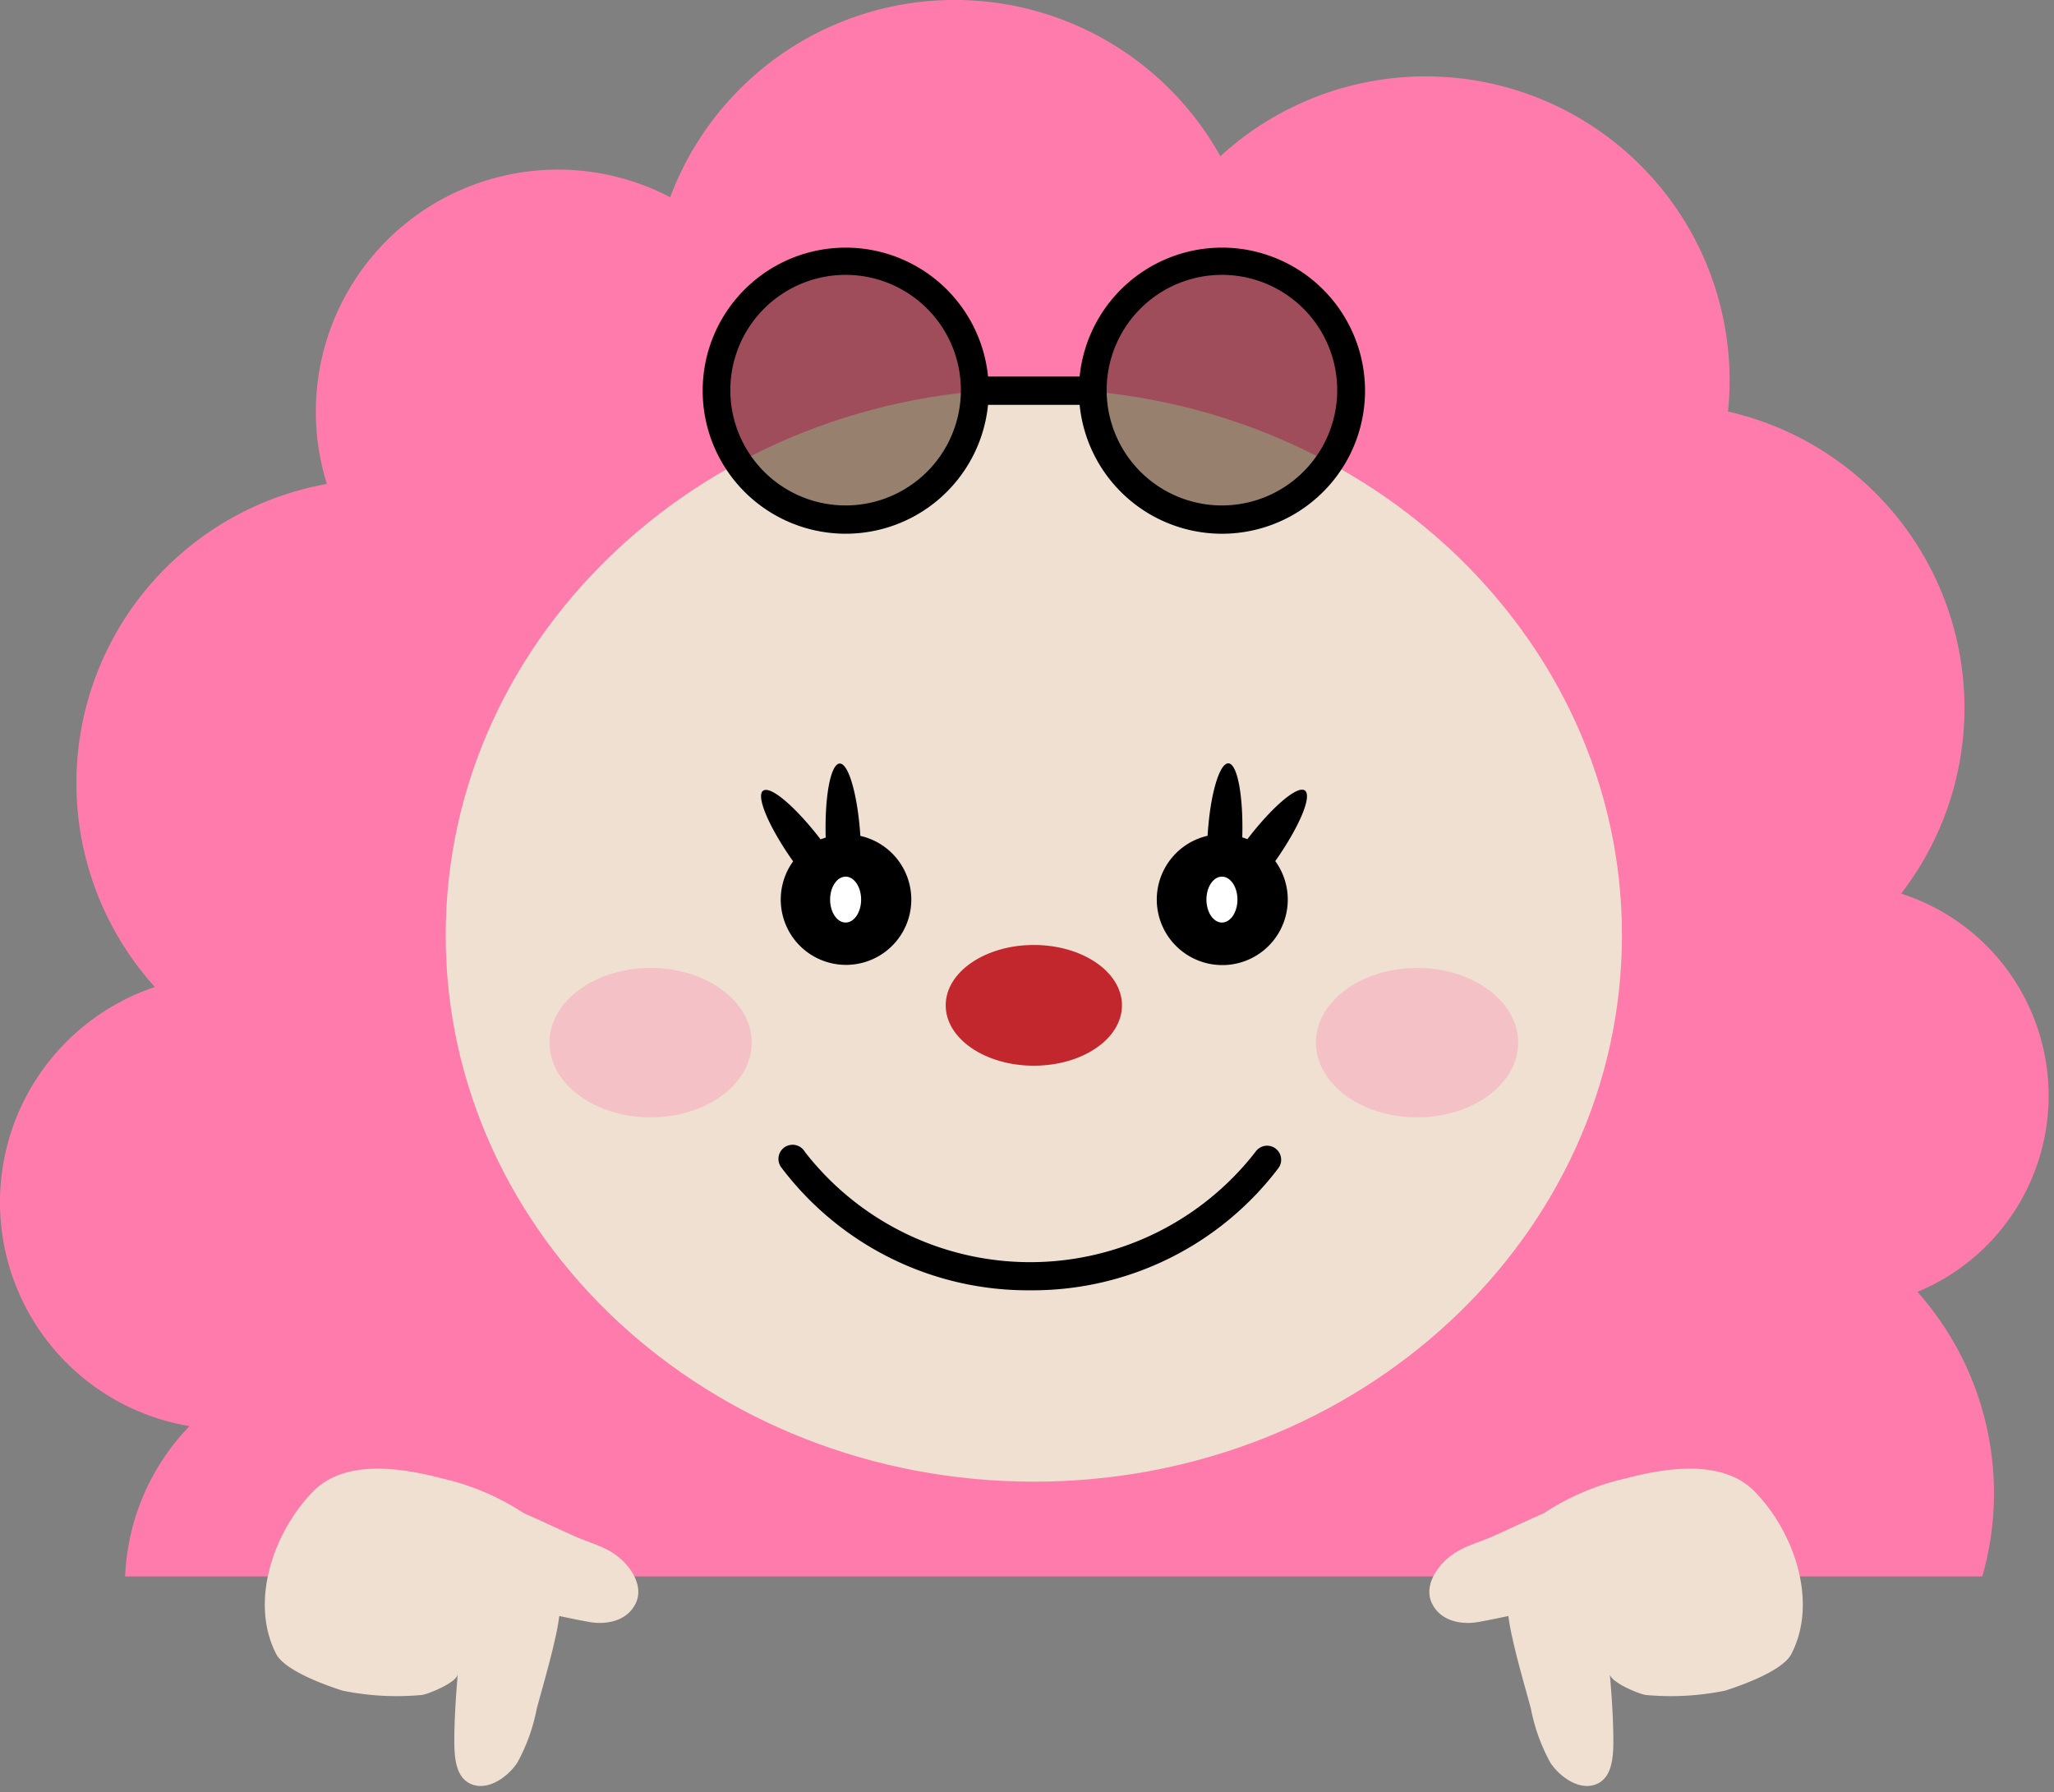
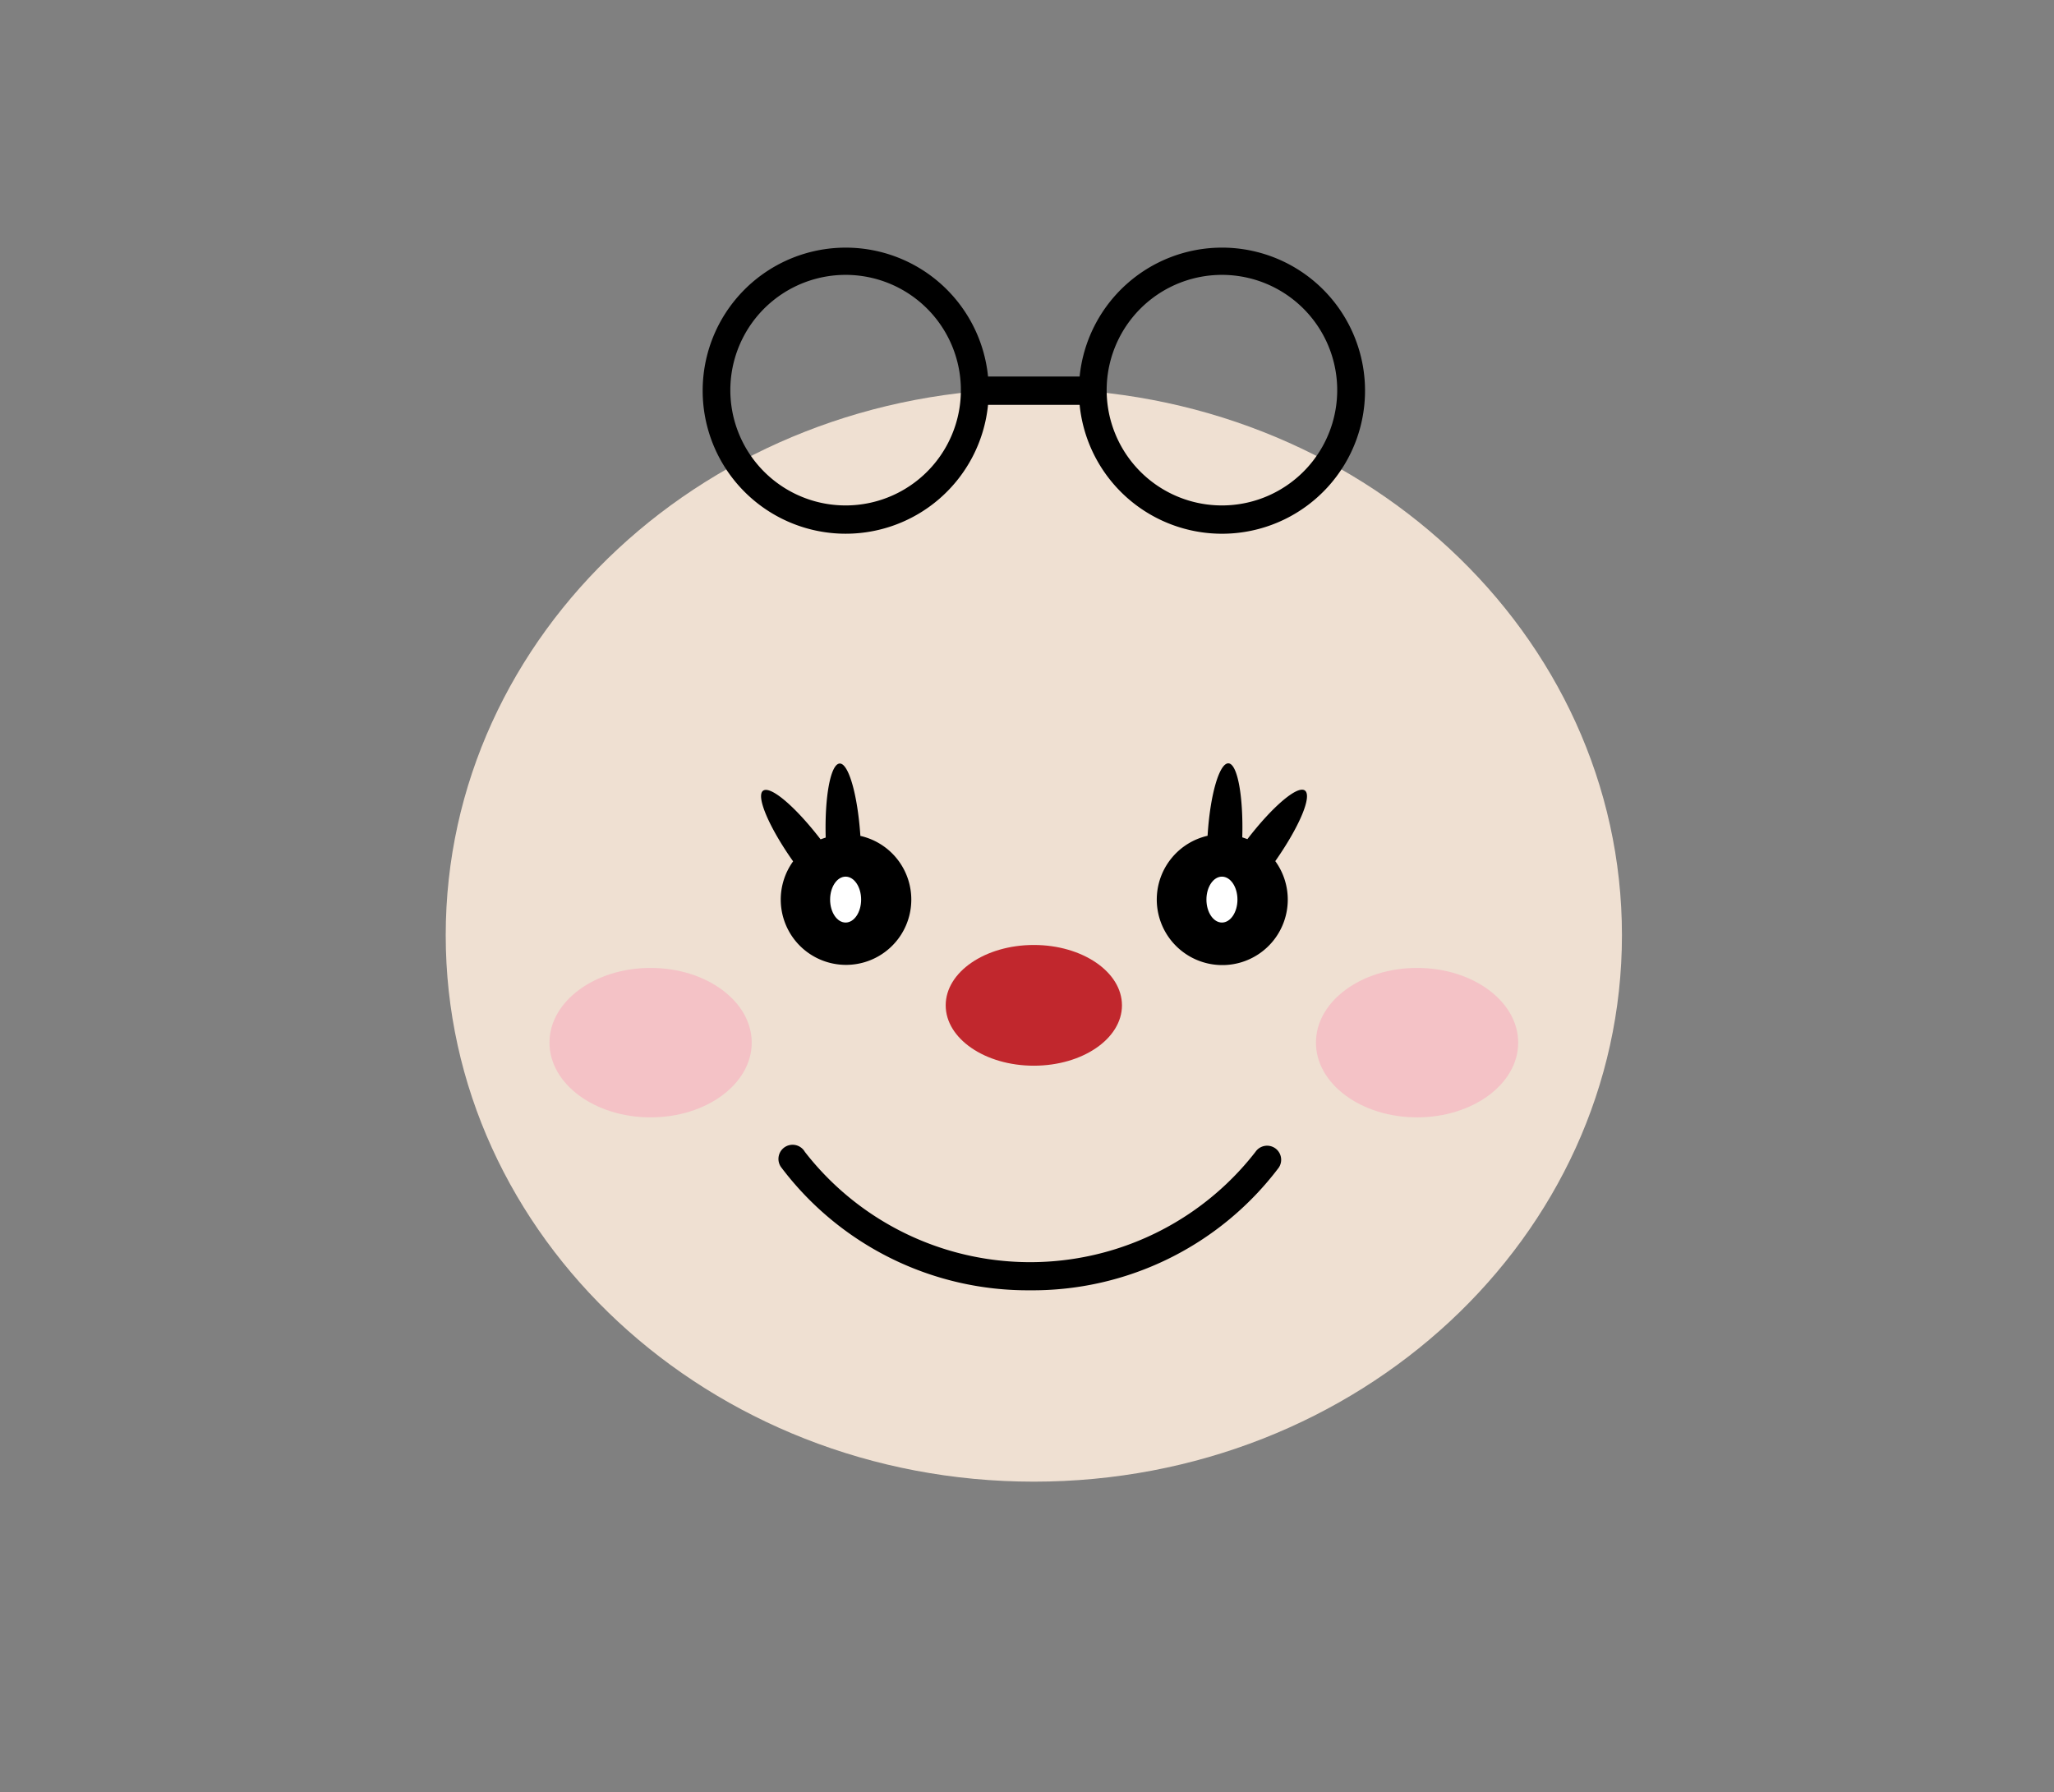
<svg xmlns="http://www.w3.org/2000/svg" width="196" height="171" fill="none">
  <rect width="100%" height="100%" fill="#808080" stroke="none" />
-   <path d="M18.112 136.048a21.912 21.912 0 0 0-6.17 14.37h177.22a28.926 28.926 0 0 0-6.19-27.15 20.25 20.25 0 0 0-1.56-38 29.002 29.002 0 0 0-16.52-46 29.005 29.005 0 0 0-15.817-28.888 29.002 29.002 0 0 0-32.623 4.528 28.998 28.998 0 0 0-52.5 3.91 23.102 23.102 0 0 0-32.875 13.95 23.101 23.101 0 0 0 .115 13.41A29.004 29.004 0 0 0 8.85 65.345a29.006 29.006 0 0 0 5.932 28.833A21.664 21.664 0 0 0 .066 116.413a21.661 21.661 0 0 0 18.006 19.665l.04-.03Z" fill="#FF7BAC" />
  <path d="M98.652 141.378c30.994 0 56.12-23.344 56.12-52.14s-25.126-52.14-56.12-52.14c-30.994 0-56.12 23.344-56.12 52.14s25.126 52.14 56.12 52.14Z" fill="#EFE0D2" />
  <path d="M82.102 79.768c-.27-4-1.15-7-2-6.91-.85.09-1.42 3.18-1.31 7.06l-.49.17c-2.36-3.07-4.74-5.12-5.47-4.65-.73.47.52 3.46 2.85 6.75a6.235 6.235 0 0 0 .096 7.43 6.232 6.232 0 0 0 10.188-.402 6.237 6.237 0 0 0-.49-7.415 6.235 6.235 0 0 0-3.344-2.033h-.03Zm42.4-4.35c-.73-.47-3.11 1.58-5.47 4.65l-.49-.17c.11-3.88-.45-7-1.31-7.06-.86-.06-1.76 2.95-2 6.91a6.248 6.248 0 0 0-4.835 5.678 6.255 6.255 0 0 0 7.969 6.418 6.245 6.245 0 0 0 4.517-5.933 6.247 6.247 0 0 0-1.191-3.743c2.29-3.27 3.56-6.24 2.81-6.75Z" fill="#000" />
  <path d="M80.692 88.028c.817 0 1.48-.98 1.48-2.19s-.663-2.19-1.48-2.19-1.48.98-1.48 2.19.663 2.19 1.48 2.19Zm35.91 0c.817 0 1.48-.98 1.48-2.19s-.663-2.19-1.48-2.19-1.48.98-1.48 2.19.663 2.19 1.48 2.19Z" fill="#fff" />
  <path d="M98.652 101.688c4.645 0 8.41-2.579 8.41-5.76 0-3.18-3.765-5.76-8.41-5.76s-8.41 2.58-8.41 5.76c0 3.181 3.765 5.76 8.41 5.76Z" fill="#C1272D" />
  <path opacity=".3" d="M62.082 106.618c5.33 0 9.65-3.192 9.65-7.13 0-3.938-4.32-7.13-9.65-7.13s-9.65 3.192-9.65 7.13c0 3.938 4.32 7.13 9.65 7.13Zm73.14 0c5.329 0 9.65-3.192 9.65-7.13 0-3.938-4.321-7.13-9.65-7.13-5.33 0-9.65 3.192-9.65 7.13 0 3.938 4.32 7.13 9.65 7.13Z" fill="#FF7BAC" />
  <path d="M98.292 123.118a29.465 29.465 0 0 1-23.72-11.7 1.343 1.343 0 0 1-.273-1.042 1.344 1.344 0 0 1 1.086-1.12 1.341 1.341 0 0 1 1.05.242c.15.11.274.249.367.41a27.22 27.22 0 0 0 43 0 1.345 1.345 0 0 1 1.865-.355 1.345 1.345 0 0 1 .355 1.865 29.434 29.434 0 0 1-23.73 11.7Z" fill="#000" />
-   <path opacity=".5" d="M80.692 49.578c6.793 0 12.3-5.507 12.3-12.3 0-6.793-5.507-12.3-12.3-12.3-6.793 0-12.3 5.507-12.3 12.3 0 6.793 5.507 12.3 12.3 12.3Zm35.91 0c6.793 0 12.3-5.507 12.3-12.3 0-6.793-5.507-12.3-12.3-12.3-6.793 0-12.3 5.507-12.3 12.3 0 6.793 5.507 12.3 12.3 12.3Z" fill="#42210B" />
  <path d="M116.602 23.628a13.66 13.66 0 0 0-13.58 12.3h-8.74a13.649 13.649 0 1 0 0 2.7h8.74a13.646 13.646 0 0 0 9.311 11.614 13.648 13.648 0 0 0 16.749-18.5 13.648 13.648 0 0 0-12.48-8.114Zm-35.91 24.6a10.996 10.996 0 0 1-10.163-6.79 11 11 0 1 1 10.163 6.79Zm35.91 0a10.996 10.996 0 0 1-10.163-6.79 11 11 0 1 1 10.163 6.79Z" fill="#000" />
-   <path d="M59.282 148.798c-1.36-1.23-2.86-1.5-4.51-2.24-1.65-.74-3.18-1.47-4.79-2.17a23.537 23.537 0 0 0-7.77-3.31c-3.79-1-9.26-1.91-12.34 1.24-3.7 3.78-6.11 10.45-3.52 15.5.95 1.84 6 3.39 6.33 3.5a25.78 25.78 0 0 0 7.61.41c.69-.12 3.33-1.21 3.39-2-.17 2-.31 4.08-.33 6.13 0 1.56 0 3.94 1.87 4.47 1.58.45 3.34-.9 4.15-2.15a17.628 17.628 0 0 0 1.85-5.15c.54-2 1.13-4 1.61-6.05.1-.44.2-.87.29-1.3.09-.43.18-1 .25-1.48 1 .21 1.94.41 2.91.58 1.55.26 3.56-.06 4.39-1.81.71-1.49-.28-3.17-1.39-4.17Zm78.74 0c1.36-1.23 2.86-1.5 4.51-2.24 1.65-.74 3.18-1.47 4.79-2.17a23.537 23.537 0 0 1 7.77-3.31c3.79-1 9.26-1.91 12.34 1.24 3.7 3.78 6.11 10.45 3.51 15.5-.94 1.84-6 3.39-6.32 3.5a25.85 25.85 0 0 1-7.62.41c-.68-.12-3.32-1.21-3.39-2 .18 2 .32 4.08.34 6.13 0 1.56 0 3.94-1.87 4.47-1.58.45-3.34-.9-4.15-2.15a17.628 17.628 0 0 1-1.85-5.15c-.54-2-1.13-4-1.61-6.05-.1-.44-.2-.87-.29-1.3-.09-.43-.18-1-.25-1.48-1 .21-1.94.41-2.92.58-1.54.26-3.55-.06-4.38-1.81-.71-1.49.28-3.17 1.39-4.17Z" fill="#EFE0D2" />
</svg>